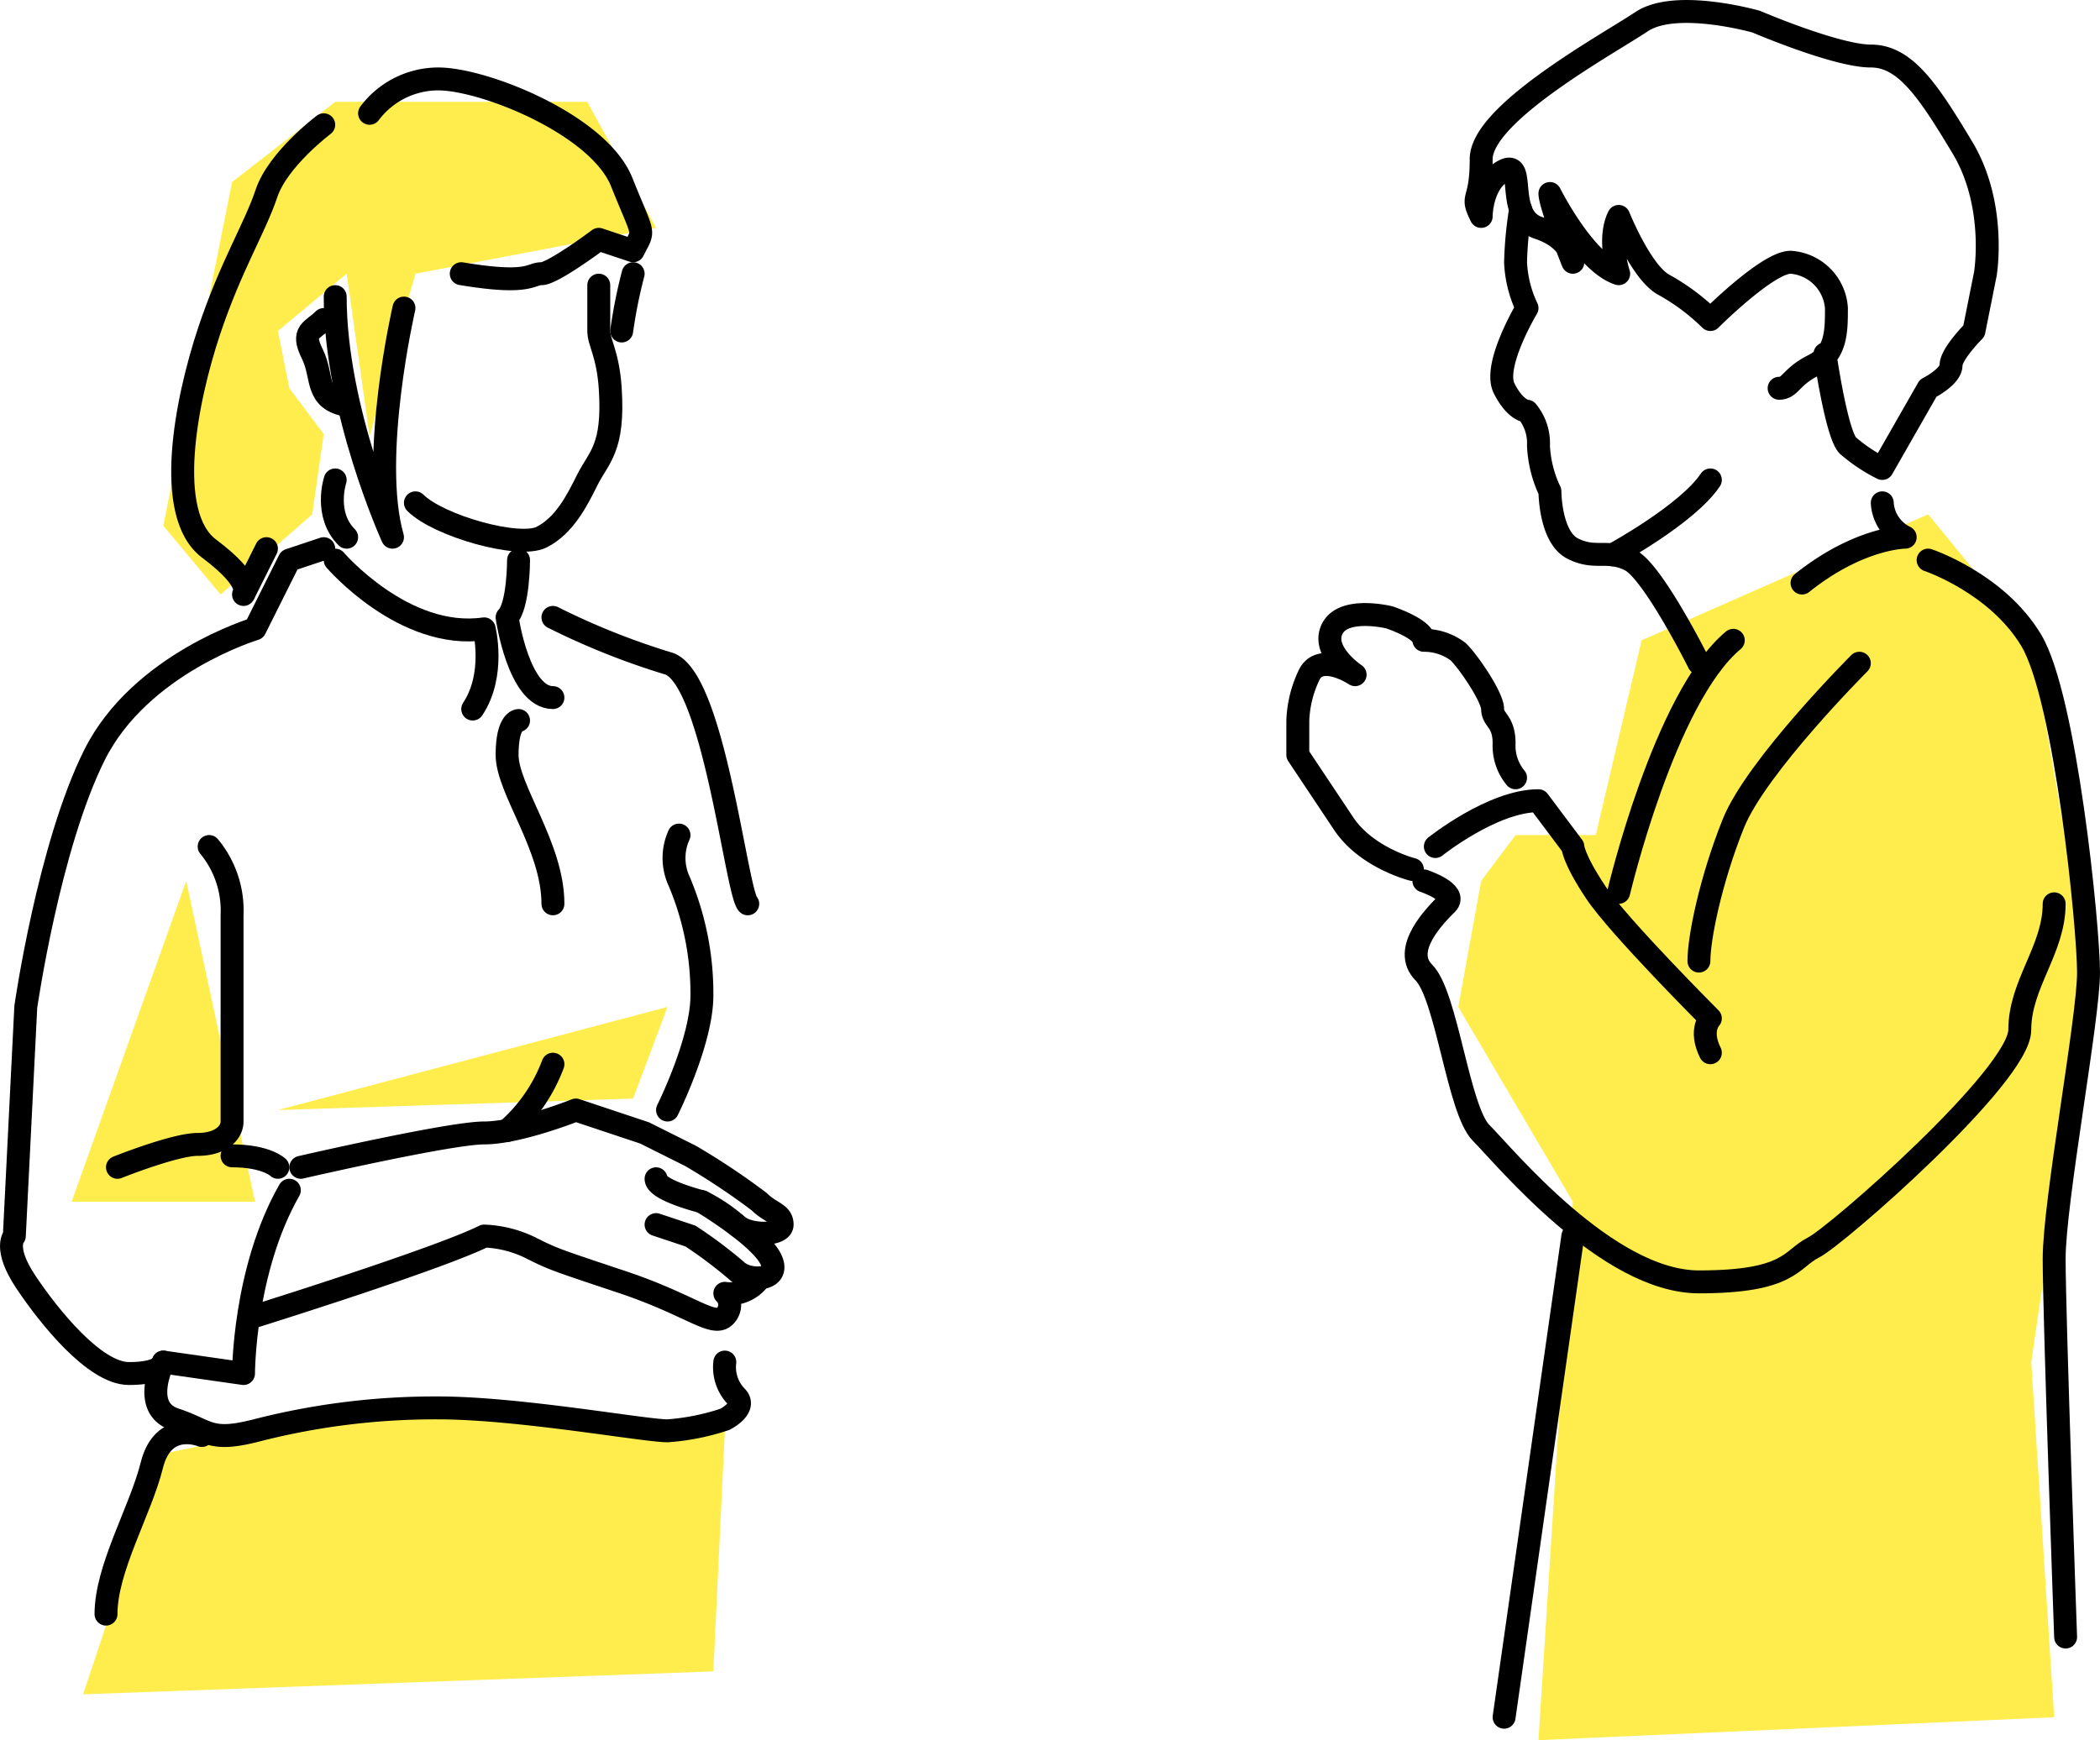
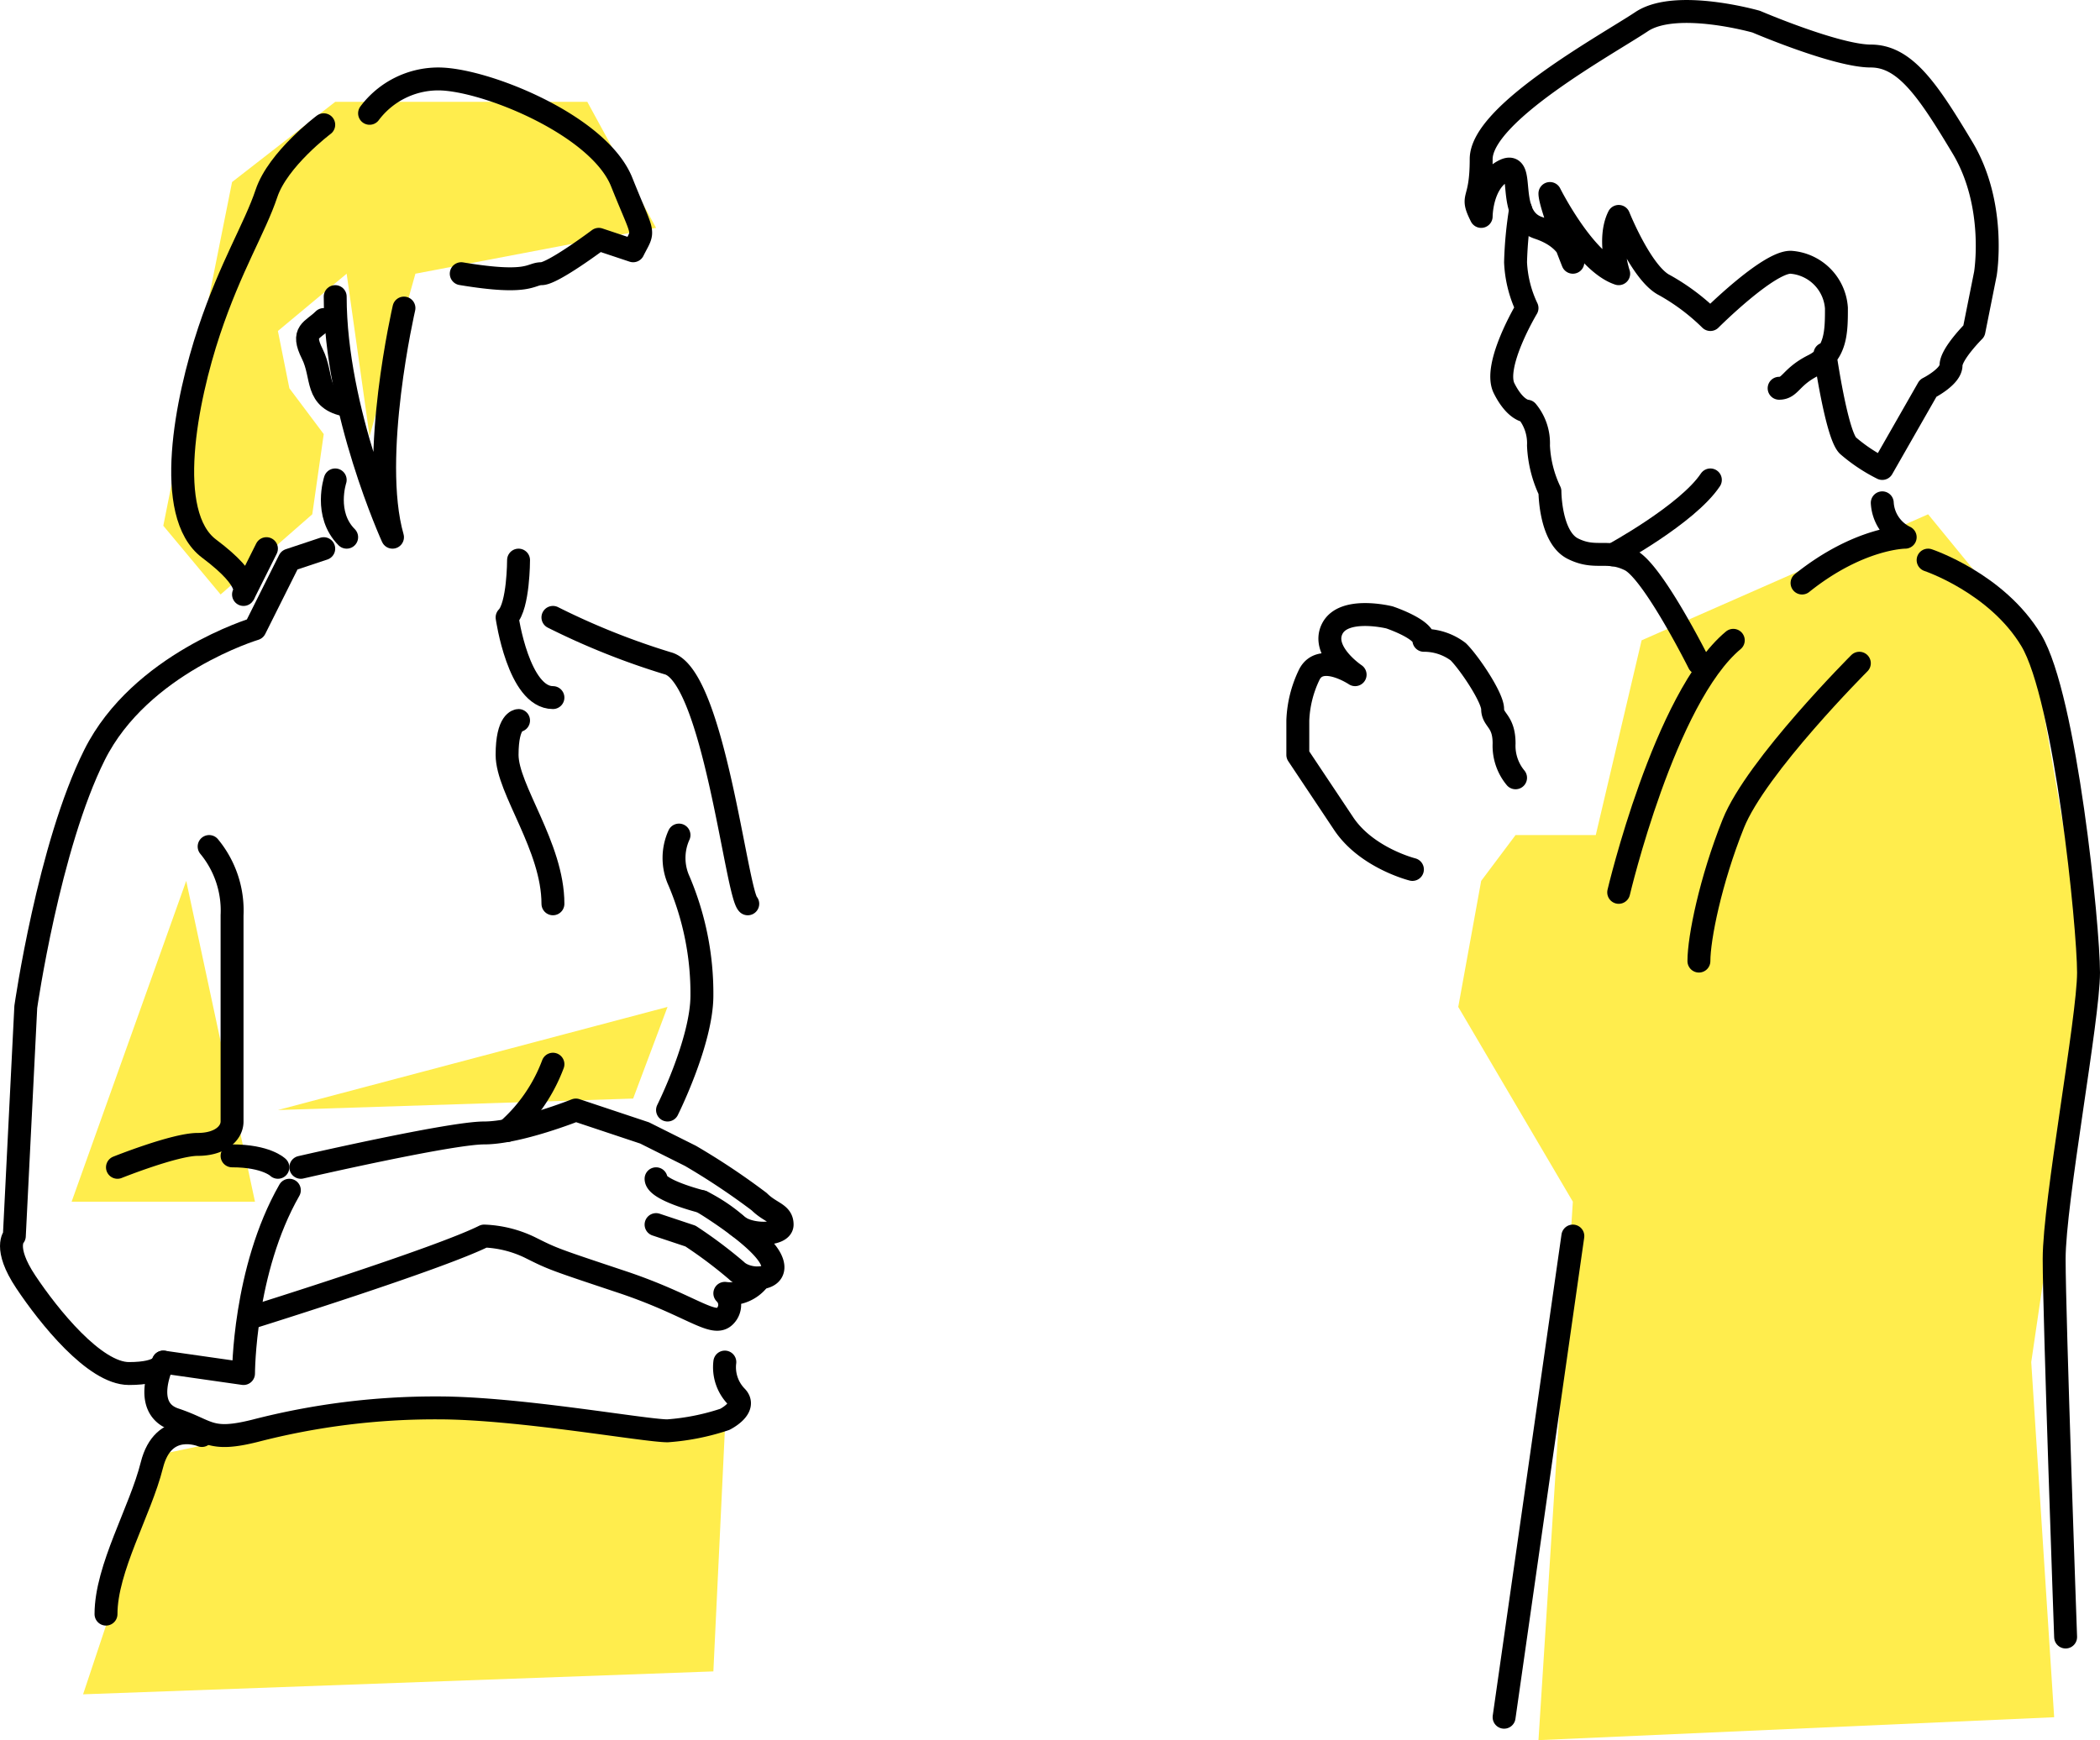
<svg xmlns="http://www.w3.org/2000/svg" viewBox="0 0 183.25 151.89">
  <title>chukan</title>
  <polygon points="62.25 145.89 63.25 124.89 33.25 122.89 14.25 126.89 7.25 147.89 62.25 145.89" style="fill:#ffed4d" />
  <polygon points="29.25 8.89 20.25 15.89 14.25 45.89 19.25 51.89 27.25 44.89 28.25 37.89 25.25 33.89 24.25 28.89 30.25 23.89 32.25 38.07 36.25 23.89 57.25 19.89 51.25 8.89 29.25 8.89" style="fill:#ffed4d" />
  <polygon points="24.25 96.89 58.25 87.89 55.25 95.89 24.25 96.89" style="fill:#ffed4d" />
  <polygon points="16.25 76.89 6.25 104.89 22.25 104.89 16.25 76.89" style="fill:#ffed4d" />
  <polygon points="168.25 44.89 143.25 55.89 139.25 72.89 132.25 72.89 129.25 76.89 127.25 87.89 137.25 104.89 134.25 151.89 179.25 149.89 177.25 118.89 182.25 84.89 177.25 55.89 168.25 44.89" style="fill:#ffed4d" />
  <path d="M159.25,30.89s1,7,2,8a14.39,14.39,0,0,0,3,2l4-7s2-1,2-2,2-3,2-3l1-5s1-6-2-11-5-8-8-8-10-3-10-3-7-2-10,0-14,8-14,12-1,3,0,5c0,0,0-3,2-4s0,4,3,5,3,3,3,3-2-5-2-6c0,0,3,6,6,7,0,0-1-3,0-5,0,0,2,5,4,6a18.66,18.66,0,0,1,4,3s5-5,7-5a4.3,4.3,0,0,1,4,4c0,2,0,4-2,5s-2,2-3,2" style="fill:none;stroke:#000;stroke-linecap:round;stroke-linejoin:round;stroke-width:2px" />
  <path d="M132.69,18.26a34.22,34.22,0,0,0-.44,4.63,10.34,10.34,0,0,0,1,4s-3,5-2,7,2,2,2,2a4.38,4.38,0,0,1,1,3,10.34,10.34,0,0,0,1,4s0,4,2,5,3,0,5,1,6,9,6,9" style="fill:none;stroke:#000;stroke-linecap:round;stroke-linejoin:round;stroke-width:2px" />
  <path d="M140.73,48.43s6.52-3.54,8.52-6.54" style="fill:none;stroke:#000;stroke-linecap:round;stroke-linejoin:round;stroke-width:2px" />
  <path d="M123.25,75.89s-4-1-6-4l-4-6v-3a10,10,0,0,1,1-4c1-2,4,0,4,0s-3-2-2-4,5-1,5-1,3,1,3,2a4.94,4.94,0,0,1,3,1c1,1,3,4,3,5s1,1,1,3a4.38,4.38,0,0,0,1,3" style="fill:none;stroke:#000;stroke-linecap:round;stroke-linejoin:round;stroke-width:2px" />
  <line x1="131.25" y1="149.89" x2="137.25" y2="107.89" style="fill:none;stroke:#000;stroke-linecap:round;stroke-linejoin:round;stroke-width:2px" />
-   <path d="M124.25,76.89s3,1,2,2-4,4-2,6,3,12,5,14,11,13,19,13,8-2,10-3,18-15,18-19,3-7,3-11" style="fill:none;stroke:#000;stroke-linecap:round;stroke-linejoin:round;stroke-width:2px" />
  <path d="M164.25,43.89a3.55,3.55,0,0,0,2,3s-4,0-9,4" style="fill:none;stroke:#000;stroke-linecap:round;stroke-linejoin:round;stroke-width:2px" />
  <path d="M168.25,48.89s6,2,9,7,5,25,5,29-3,20-3,25,1,33,1,33" style="fill:none;stroke:#000;stroke-linecap:round;stroke-linejoin:round;stroke-width:2px" />
-   <path d="M125.25,73.89s5-4,9-4l3,4s0,1,2,4,10,11,10,11-1,1,0,3" style="fill:none;stroke:#000;stroke-linecap:round;stroke-linejoin:round;stroke-width:2px" />
  <path d="M162.25,57.89s-9,9-11,14-3,10-3,12" style="fill:none;stroke:#000;stroke-linecap:round;stroke-linejoin:round;stroke-width:2px" />
  <path d="M141.25,77.89s4-17,10-22" style="fill:none;stroke:#000;stroke-linecap:round;stroke-linejoin:round;stroke-width:2px" />
  <path d="M26.25,101.89s13-3,16-3,8-2,8-2l6,2,4,2a61.25,61.25,0,0,1,6,4c1,1,2,1,2,2s-3,1-4,0a14.39,14.39,0,0,0-3-2s-4-1-4-2" style="fill:none;stroke:#000;stroke-linecap:round;stroke-linejoin:round;stroke-width:2px" />
  <path d="M61.25,104.89s5,3,6,5-2,2-3,1a39.87,39.87,0,0,0-4-3l-3-1" style="fill:none;stroke:#000;stroke-linecap:round;stroke-linejoin:round;stroke-width:2px" />
  <path d="M22.25,114.89s16-5,20-7a10,10,0,0,1,4,1c2,1,2,1,8,3s8,4,9,3a1.39,1.39,0,0,0,0-2,3.16,3.16,0,0,0,3.06-1.34" style="fill:none;stroke:#000;stroke-linecap:round;stroke-linejoin:round;stroke-width:2px" />
  <path d="M18.25,73.89a8.76,8.76,0,0,1,2,6v18c0,1-1,2-3,2s-7,2-7,2" style="fill:none;stroke:#000;stroke-linecap:round;stroke-linejoin:round;stroke-width:2px" />
  <path d="M24.25,101.89s-1-1-4-1" style="fill:none;stroke:#000;stroke-linecap:round;stroke-linejoin:round;stroke-width:2px" />
  <path d="M28.25,10.89s-4,3-5,6-3.1,6.31-5,12c-2,6-4,16,0,19s3,4,3,4l2-4" style="fill:none;stroke:#000;stroke-linecap:round;stroke-linejoin:round;stroke-width:2px" />
  <path d="M32.25,9.89a7.5,7.5,0,0,1,6-3c4,0,14,4,16,9s2,4,1,6l-3-1s-4,3-5,3-1,1-7,0" style="fill:none;stroke:#000;stroke-linecap:round;stroke-linejoin:round;stroke-width:2px" />
  <path d="M35.25,26.89s-3,13-1,20c0,0-5-11-5-21" style="fill:none;stroke:#000;stroke-linecap:round;stroke-linejoin:round;stroke-width:2px" />
  <path d="M28.25,27.89c-1,1-2,1-1,3s.16,4,3.08,4.5" style="fill:none;stroke:#000;stroke-linecap:round;stroke-linejoin:round;stroke-width:2px" />
  <path d="M28.25,47.89l-3,1-3,6s-10,3-14,11-6,22-6,22l-1,20s-1,1,1,4,6,8,9,8,3-1,3-1l7,1s0-9,4-16" style="fill:none;stroke:#000;stroke-linecap:round;stroke-linejoin:round;stroke-width:2px" />
-   <path d="M52.25,24.89v4c0,1,.8,2,1,5,.35,5.27-1,6-2,8-.89,1.79-2,4-4,5s-9-1-11-3" style="fill:none;stroke:#000;stroke-linecap:round;stroke-linejoin:round;stroke-width:2px" />
  <path d="M14.25,118.89s-2,4,1,5,3,2,7,1a62.67,62.67,0,0,1,16-2c7,0,18,2,20,2a20.34,20.34,0,0,0,5-1s2-1,1-2a3.67,3.67,0,0,1-1-3" style="fill:none;stroke:#000;stroke-linecap:round;stroke-linejoin:round;stroke-width:2px" />
  <path d="M59.25,72.89a4.83,4.83,0,0,0,0,4,25.09,25.09,0,0,1,2,10c0,4-3,10-3,10" style="fill:none;stroke:#000;stroke-linecap:round;stroke-linejoin:round;stroke-width:2px" />
-   <path d="M29.25,48.89s6,7,13,6c0,0,1,4-1,7" style="fill:none;stroke:#000;stroke-linecap:round;stroke-linejoin:round;stroke-width:2px" />
  <path d="M45.25,48.89s0,4-1,5c0,0,1,7,4,7" style="fill:none;stroke:#000;stroke-linecap:round;stroke-linejoin:round;stroke-width:2px" />
  <path d="M45.25,62.89s-1,0-1,3,4,8,4,13" style="fill:none;stroke:#000;stroke-linecap:round;stroke-linejoin:round;stroke-width:2px" />
  <path d="M44.25,98.68a14.42,14.42,0,0,0,4-5.79" style="fill:none;stroke:#000;stroke-linecap:round;stroke-linejoin:round;stroke-width:2px" />
  <path d="M48.25,53.89a63.91,63.91,0,0,0,10,4c4,1,6,20,7,21" style="fill:none;stroke:#000;stroke-linecap:round;stroke-linejoin:round;stroke-width:2px" />
  <path d="M9.25,140.89c0-4,3-9,4-13s4.37-2.59,4.37-2.59" style="fill:none;stroke:#000;stroke-linecap:round;stroke-linejoin:round;stroke-width:2px" />
  <path d="M29.25,41.89s-1,3,1,5" style="fill:none;stroke:#000;stroke-linecap:round;stroke-linejoin:round;stroke-width:2px" />
-   <path d="M55.25,23.89a43.31,43.31,0,0,0-1,5" style="fill:none;stroke:#000;stroke-linecap:round;stroke-linejoin:round;stroke-width:2px" />
</svg>